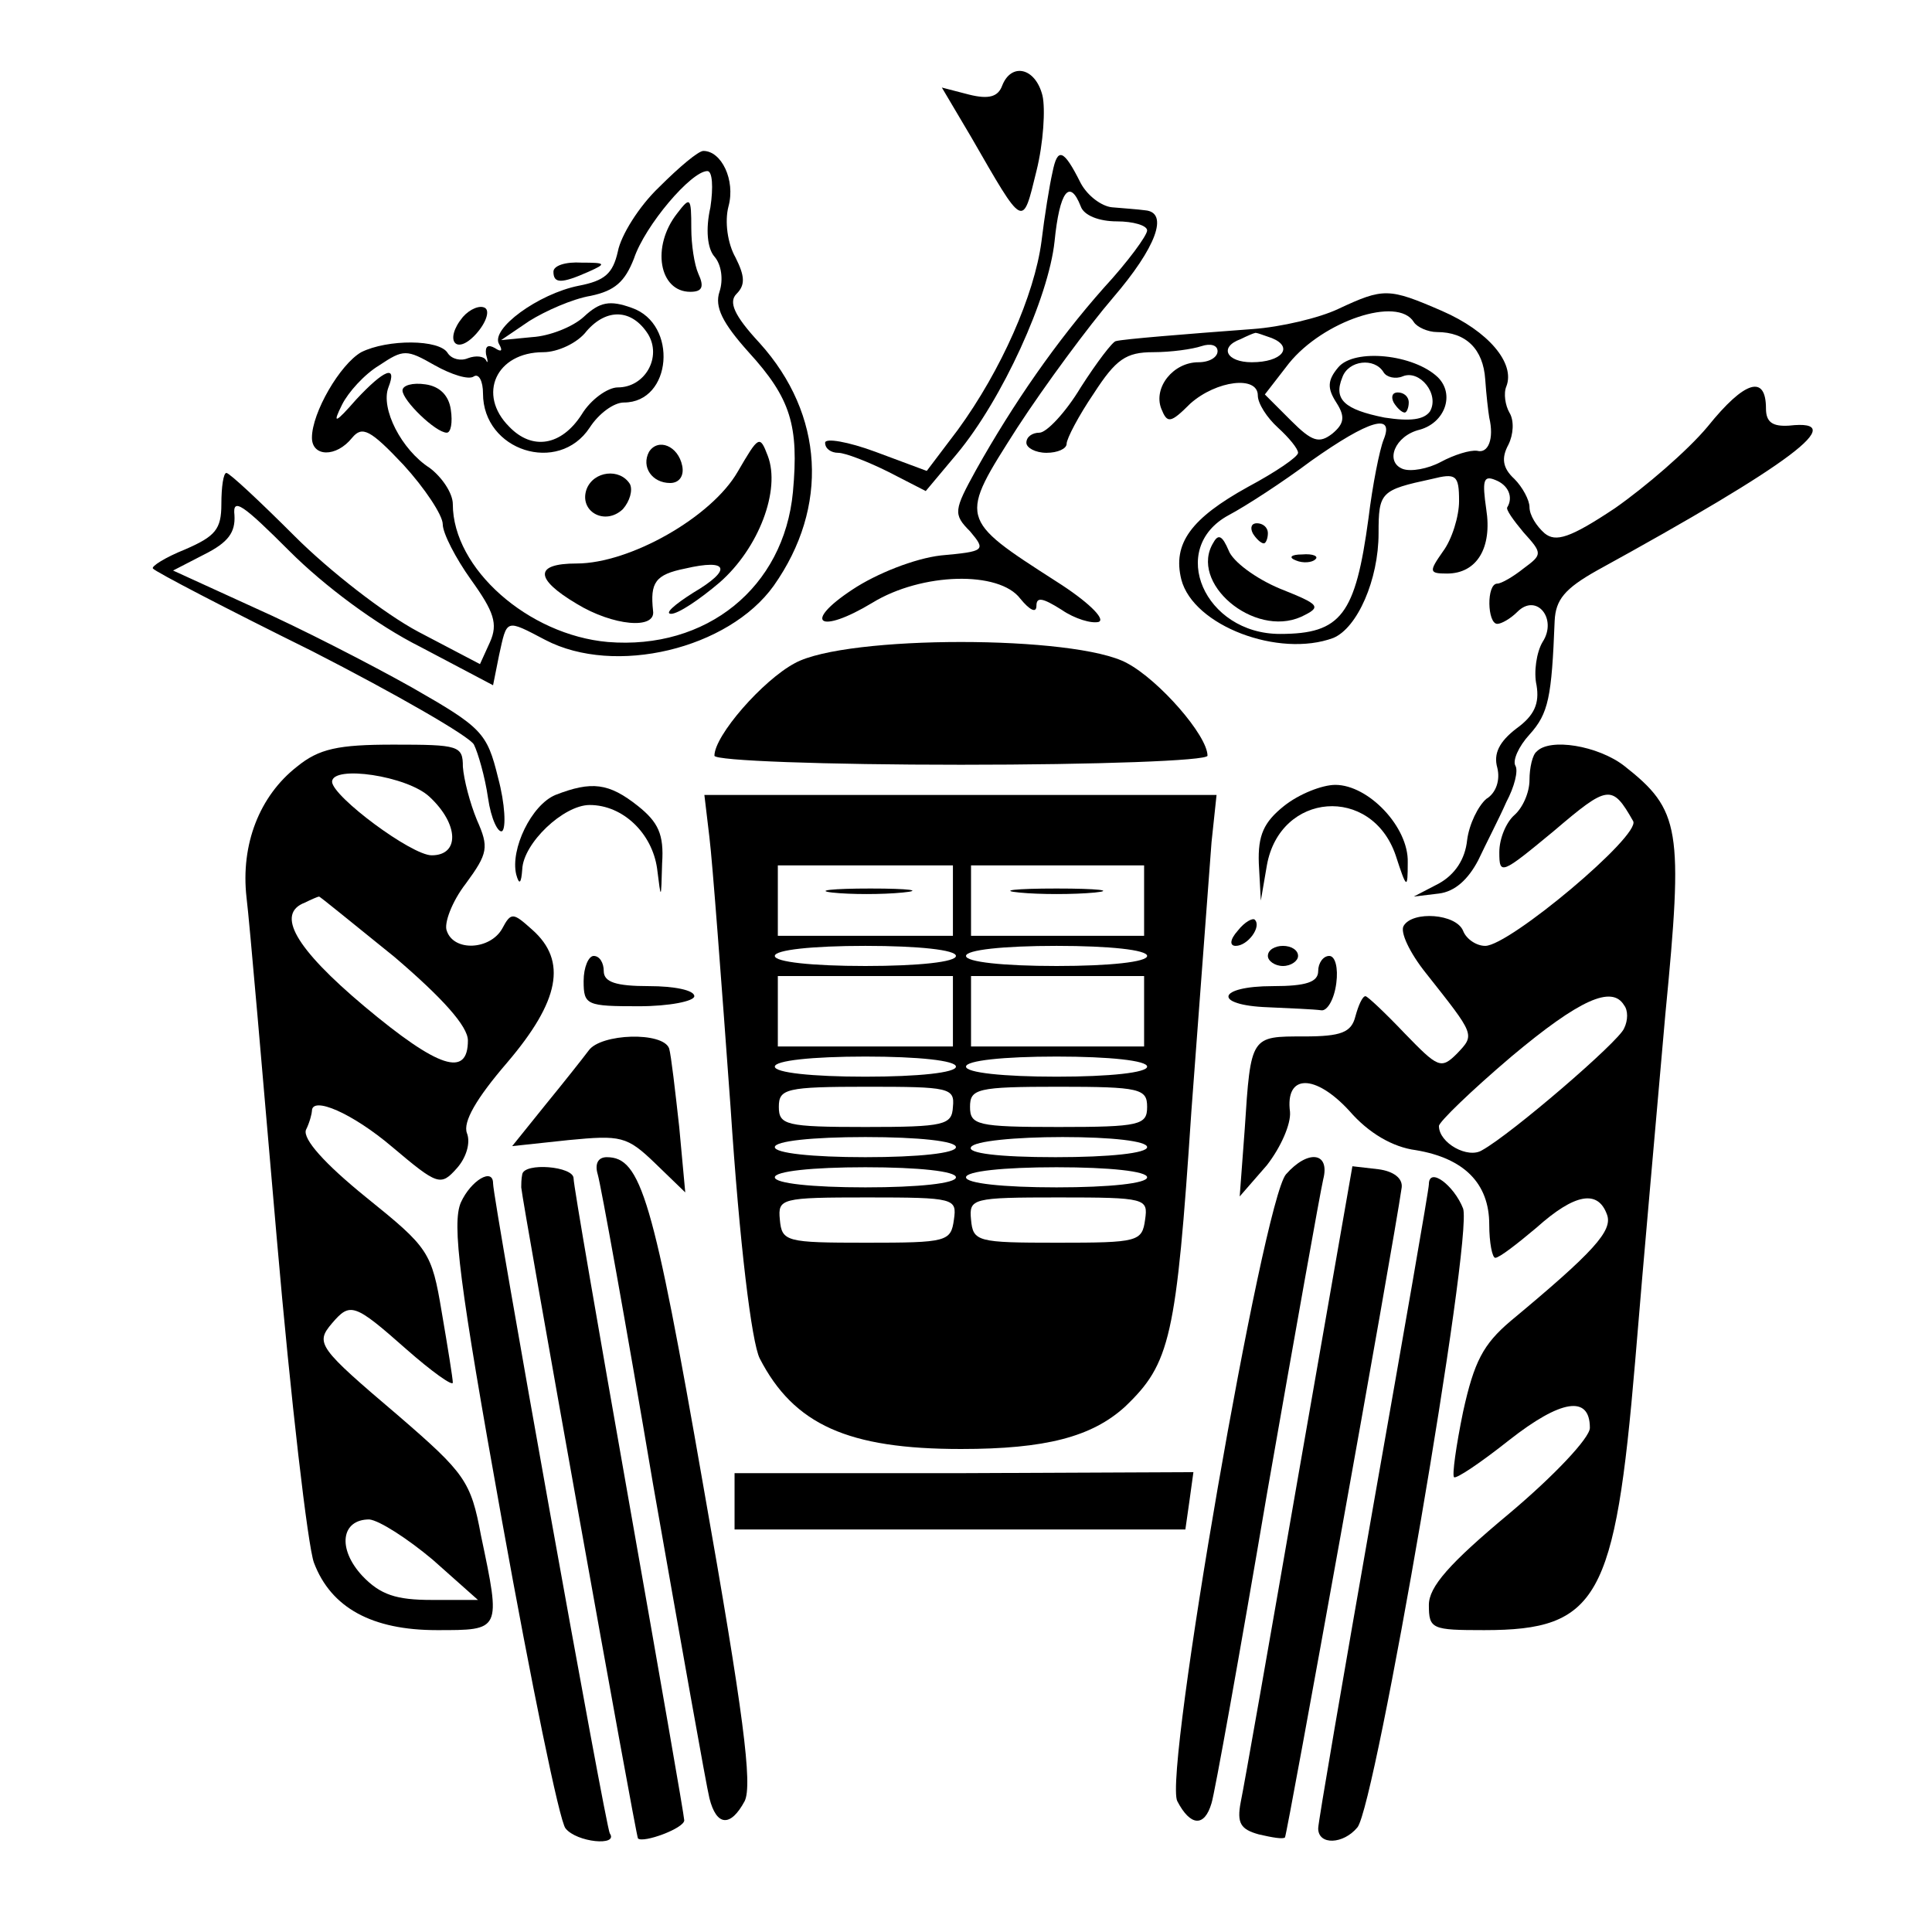
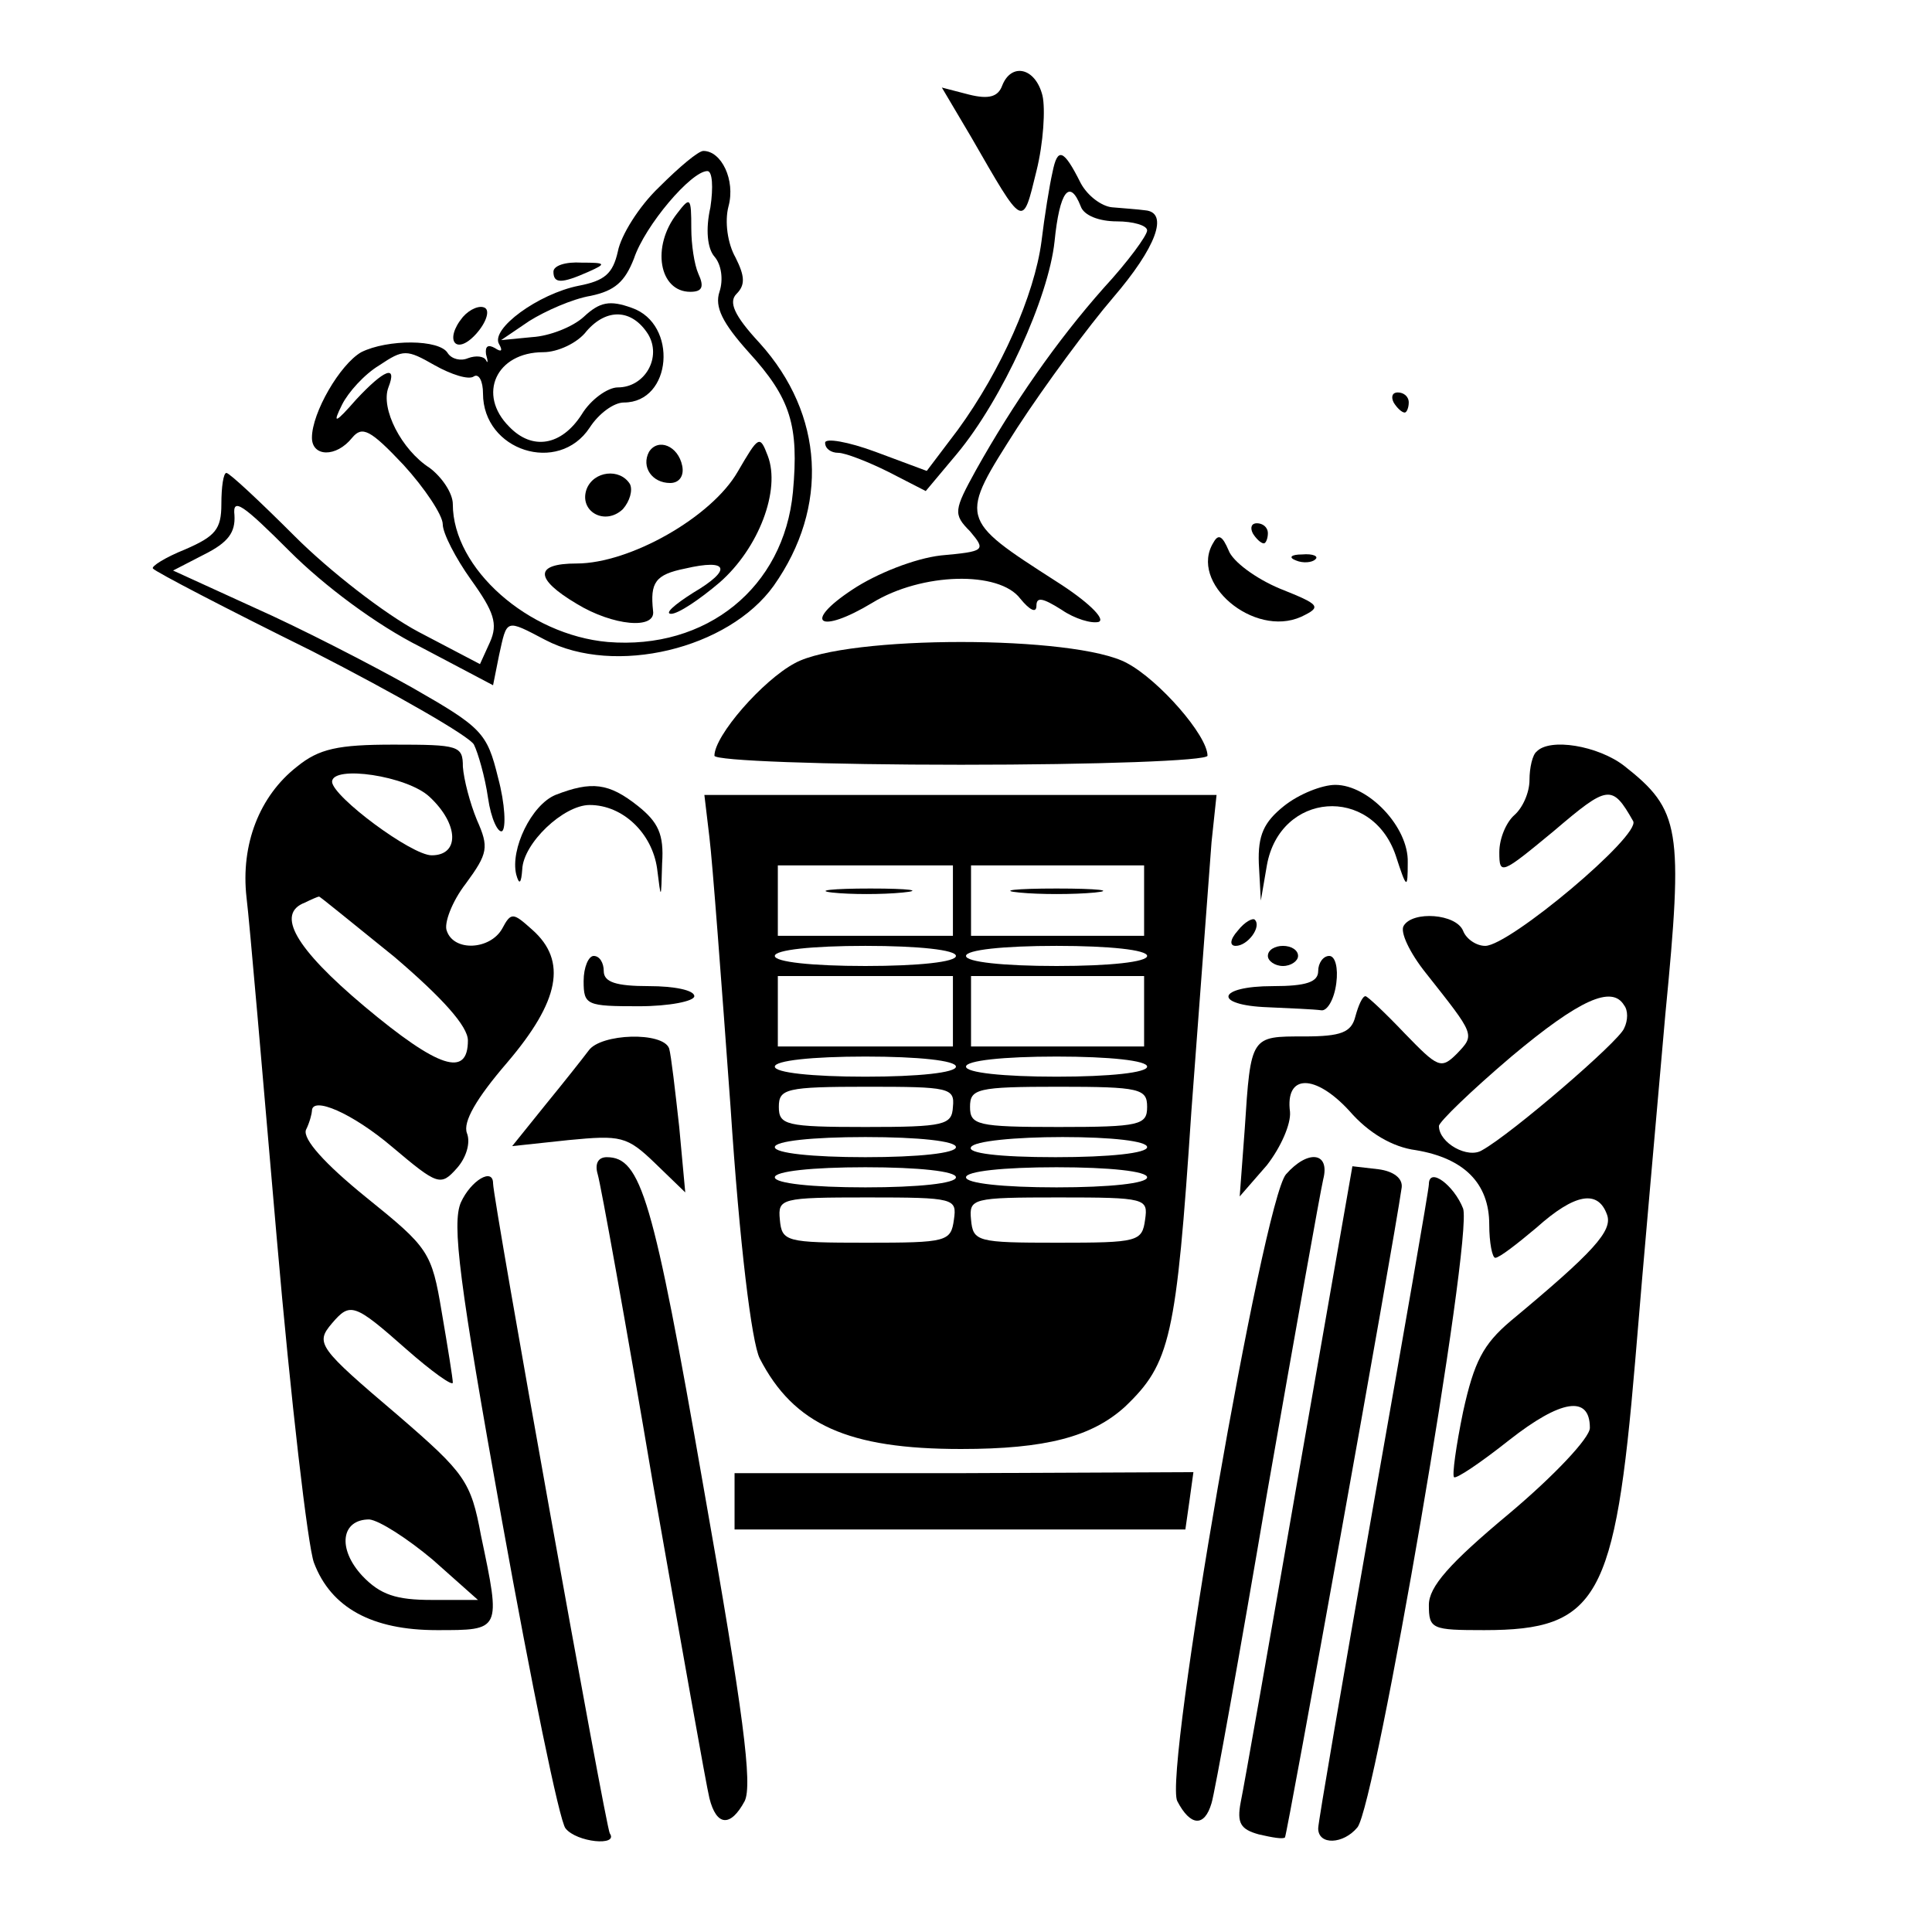
<svg xmlns="http://www.w3.org/2000/svg" version="1.0" width="192pt" height="192pt" viewBox="0 0 192 192" preserveAspectRatio="xMidYMid meet">
  <g transform="translate(0,192) scale(0.1,-0.1)" fill="#000000" stroke="none">
    <path d="M996 1835 c-4 -11 -13 -14 -33 -9 l-27 7 29 -49 c53 -92 51 -91 65 -34 7 28 9 62 6 75 -7 28 -31 33 -40 10z" />
    <path d="M655 1734 c-20 -19 -38 -48 -41 -64 -5 -22 -13 -29 -39 -34 -40 -8 -88 -43 -79 -58 4 -7 2 -8 -4 -4 -7 4 -10 2 -9 -6 2 -7 2 -10 0 -6 -2 4 -10 5 -18 2 -7 -3 -16 -1 -20 5 -8 14 -60 14 -86 1 -21 -12 -49 -60 -49 -85 0 -19 24 -20 40 0 10 12 18 8 51 -27 21 -23 39 -50 39 -59 0 -9 13 -34 28 -55 23 -32 27 -44 19 -62 l-10 -22 -61 32 c-34 18 -89 61 -123 95 -35 35 -65 63 -68 63 -3 0 -5 -14 -5 -31 0 -25 -6 -32 -36 -45 -20 -8 -34 -17 -32 -19 2 -3 73 -40 158 -82 84 -43 157 -85 161 -93 4 -8 11 -32 14 -53 3 -21 10 -35 14 -33 4 3 3 27 -4 53 -11 45 -16 50 -86 90 -41 23 -111 59 -156 79 l-81 37 31 16 c24 12 31 22 30 39 -2 18 8 11 55 -36 34 -34 86 -73 130 -95 l72 -38 6 30 c8 36 6 36 46 15 69 -36 182 -9 227 54 55 78 50 170 -14 241 -26 28 -31 41 -23 49 9 9 8 18 -1 36 -8 14 -11 36 -7 51 7 26 -7 55 -25 55 -5 0 -24 -16 -44 -36z m51 -20 c-5 -22 -3 -41 4 -49 7 -8 9 -23 5 -35 -5 -15 3 -31 29 -60 42 -46 50 -73 44 -139 -9 -95 -86 -157 -184 -149 -79 7 -154 73 -154 137 0 11 -11 27 -23 36 -28 18 -49 59 -41 80 9 23 -4 18 -32 -12 -21 -24 -24 -25 -14 -5 6 12 22 30 37 39 24 16 27 16 55 0 16 -9 34 -15 39 -11 5 3 9 -5 9 -17 0 -57 75 -81 106 -34 9 14 24 25 34 25 48 0 54 78 8 94 -22 8 -32 6 -48 -9 -11 -10 -34 -19 -51 -20 l-31 -3 28 19 c16 10 43 22 61 25 24 5 34 14 43 37 11 33 57 87 73 87 5 0 6 -16 3 -36z m-62 -126 c14 -23 -3 -53 -30 -53 -10 0 -27 -12 -36 -27 -20 -31 -49 -36 -72 -12 -32 32 -13 74 34 74 14 0 34 9 43 21 20 23 45 22 61 -3z" />
    <path d="M673 1708 c-26 -33 -18 -78 13 -78 12 0 14 5 8 18 -4 9 -7 29 -7 45 0 31 -1 32 -14 15z" />
-     <path d="M400 1532 c0 -10 33 -42 44 -42 4 0 6 10 4 23 -2 14 -11 23 -25 25 -13 2 -23 -1 -23 -6z" />
    <path d="M733 1451 c-26 -45 -107 -91 -160 -91 -42 0 -42 -15 0 -40 36 -22 79 -26 76 -7 -3 28 2 36 32 42 43 10 47 -1 8 -24 -19 -12 -29 -21 -22 -21 7 0 28 14 48 31 39 34 61 92 48 126 -8 21 -9 20 -30 -16z" />
    <path d="M645 1471 c-8 -15 3 -31 21 -31 9 0 14 7 12 17 -4 20 -24 28 -33 14z" />
    <path d="M583 1434 c-8 -22 18 -37 36 -20 7 8 10 19 7 25 -10 16 -36 13 -43 -5z" />
    <path d="M1046 1749 c-3 -13 -8 -44 -11 -69 -7 -53 -40 -128 -83 -187 l-31 -41 -51 19 c-27 10 -50 14 -50 9 0 -6 6 -10 13 -10 7 0 30 -9 50 -19 l37 -19 31 37 c45 54 91 155 97 211 5 50 15 63 26 35 3 -9 18 -15 36 -15 16 0 30 -4 30 -9 0 -5 -19 -31 -43 -57 -47 -53 -90 -115 -127 -181 -22 -40 -23 -44 -6 -61 16 -19 15 -20 -29 -24 -26 -3 -64 -18 -88 -34 -50 -33 -33 -45 20 -13 49 30 126 32 147 4 9 -11 16 -15 16 -7 0 9 6 8 25 -4 13 -9 30 -14 37 -12 7 3 -12 21 -42 40 -98 63 -97 62 -39 153 28 43 71 101 95 129 43 50 56 85 32 87 -7 1 -22 2 -33 3 -10 1 -24 11 -31 24 -17 34 -23 36 -28 11z" />
    <path d="M550 1650 c0 -12 8 -12 35 0 18 8 17 9 -7 9 -16 1 -28 -3 -28 -9z" />
-     <path d="M1330 1613 c-19 -9 -57 -18 -85 -20 -67 -5 -129 -10 -136 -12 -3 0 -19 -21 -35 -46 -15 -25 -34 -45 -41 -45 -7 0 -13 -4 -13 -10 0 -5 9 -10 20 -10 11 0 20 4 20 9 0 5 12 28 27 50 22 34 32 41 59 41 18 0 39 3 48 6 9 3 16 1 16 -5 0 -6 -8 -11 -19 -11 -25 0 -45 -25 -37 -46 6 -15 9 -15 29 5 26 23 67 28 67 8 0 -8 9 -22 20 -32 11 -10 20 -21 20 -25 0 -4 -22 -19 -50 -34 -56 -31 -75 -56 -66 -92 12 -46 97 -78 151 -58 24 10 45 58 45 104 0 41 2 43 53 54 24 6 27 4 27 -22 0 -15 -7 -38 -16 -50 -14 -20 -14 -22 4 -22 30 0 45 26 39 64 -4 28 -3 34 9 29 13 -5 18 -17 12 -27 -2 -2 6 -13 16 -25 19 -21 19 -22 0 -36 -10 -8 -22 -15 -26 -15 -11 0 -10 -40 0 -40 4 0 13 5 20 12 19 19 40 -7 25 -30 -6 -10 -9 -30 -6 -43 3 -18 -2 -30 -20 -43 -17 -13 -23 -25 -19 -39 3 -12 -1 -25 -11 -31 -8 -7 -17 -25 -19 -41 -2 -19 -12 -34 -28 -43 l-25 -13 25 3 c16 2 29 14 39 33 8 17 21 42 28 58 8 15 12 31 9 36 -3 5 3 19 14 31 19 21 22 37 25 113 1 21 10 32 42 50 193 106 253 151 191 144 -16 -1 -23 3 -23 17 0 34 -21 28 -58 -18 -20 -24 -62 -60 -92 -81 -45 -30 -59 -34 -70 -25 -8 7 -15 18 -15 26 0 7 -7 20 -15 28 -12 11 -13 21 -6 34 5 10 6 24 1 32 -4 7 -6 19 -3 26 9 23 -18 55 -64 75 -53 23 -58 23 -103 2z m75 -13 c3 -5 14 -10 23 -10 29 0 46 -17 48 -47 1 -15 3 -32 4 -38 5 -21 -1 -36 -12 -33 -7 1 -23 -4 -36 -11 -13 -7 -30 -10 -38 -7 -18 7 -8 33 17 39 25 7 35 35 18 52 -24 23 -83 29 -99 10 -11 -13 -11 -21 -2 -35 9 -14 8 -21 -4 -31 -13 -10 -20 -8 -41 13 l-26 26 24 31 c34 42 108 67 124 41z m-141 -16 c22 -9 10 -24 -20 -24 -25 0 -33 15 -11 23 6 3 13 6 14 6 1 1 8 -2 17 -5z m111 -34 c3 -5 12 -7 19 -4 17 7 37 -18 27 -35 -6 -8 -19 -10 -45 -6 -40 8 -51 18 -42 40 6 17 32 20 41 5z m0 -67 c-4 -10 -11 -45 -15 -78 -13 -96 -27 -115 -88 -115 -75 0 -112 85 -51 118 17 9 54 33 82 54 58 41 83 48 72 21z" />
    <path d="M1385 1520 c3 -5 8 -10 11 -10 2 0 4 5 4 10 0 6 -5 10 -11 10 -5 0 -7 -4 -4 -10z" />
    <path d="M1245 1390 c3 -5 8 -10 11 -10 2 0 4 5 4 10 0 6 -5 10 -11 10 -5 0 -7 -4 -4 -10z" />
    <path d="M1206 1381 c-25 -40 40 -95 87 -74 21 10 19 12 -21 28 -24 10 -47 27 -51 38 -6 14 -10 17 -15 8z" />
    <path d="M1288 1363 c7 -3 16 -2 19 1 4 3 -2 6 -13 5 -11 0 -14 -3 -6 -6z" />
    <path d="M460 1605 c-19 -23 -7 -39 13 -17 10 11 14 23 9 26 -5 3 -15 -1 -22 -9z" />
    <path d="M790 1261 c-32 -17 -80 -72 -80 -92 0 -5 110 -9 245 -9 135 0 245 4 245 9 0 20 -48 75 -80 92 -51 28 -279 28 -330 0z" />
    <path d="M295 1158 c-37 -29 -56 -77 -50 -130 3 -24 16 -176 30 -338 14 -162 31 -307 37 -323 17 -45 58 -67 122 -67 64 0 64 -1 44 94 -10 54 -16 62 -82 119 -80 68 -83 72 -66 92 18 21 22 20 74 -26 25 -22 46 -37 46 -33 0 4 -5 35 -11 70 -10 60 -13 64 -75 114 -42 34 -63 58 -60 67 4 8 6 17 6 19 0 15 40 -2 80 -36 45 -38 48 -39 64 -21 9 10 14 25 10 35 -4 11 9 34 40 70 52 61 60 101 25 132 -19 17 -21 18 -30 1 -12 -21 -48 -23 -55 -2 -3 7 5 29 19 47 22 30 23 36 11 63 -7 17 -13 40 -14 53 0 21 -4 22 -69 22 -55 0 -74 -4 -96 -22z m132 -30 c29 -27 30 -58 2 -58 -20 0 -98 58 -99 73 0 17 75 6 97 -15z m-35 -159 c48 -41 73 -69 73 -83 0 -37 -29 -28 -103 34 -69 58 -88 92 -59 103 6 3 13 6 14 6 0 1 34 -27 75 -60z m38 -599 l45 -40 -46 0 c-35 0 -51 5 -69 24 -25 27 -21 56 7 56 10 -1 38 -19 63 -40z" />
    <path d="M1527 1173 c-4 -3 -7 -16 -7 -28 0 -13 -7 -28 -15 -35 -8 -7 -15 -23 -15 -37 0 -23 2 -22 54 21 54 46 58 47 79 10 8 -14 -123 -124 -147 -124 -9 0 -19 7 -22 15 -7 17 -50 20 -59 5 -4 -6 6 -27 22 -47 49 -62 49 -61 31 -80 -16 -16 -19 -14 -52 20 -19 20 -37 37 -39 37 -3 0 -7 -9 -10 -20 -4 -16 -14 -20 -51 -20 -53 0 -53 1 -59 -92 l-5 -67 27 31 c14 18 24 41 23 53 -5 38 25 38 59 1 19 -22 43 -36 66 -39 48 -8 73 -33 73 -74 0 -18 3 -33 6 -33 4 0 22 14 41 30 38 34 61 38 70 13 6 -16 -13 -37 -96 -106 -27 -23 -36 -40 -47 -90 -7 -34 -11 -63 -9 -65 2 -2 26 14 55 37 51 40 80 45 80 12 0 -10 -36 -48 -80 -85 -60 -50 -80 -73 -80 -91 0 -24 3 -25 55 -25 113 0 130 31 150 267 8 98 22 253 30 345 18 185 15 203 -41 247 -26 20 -74 28 -87 14z m87 -252 c4 -5 4 -15 0 -23 -5 -13 -112 -105 -141 -121 -14 -9 -43 7 -43 24 0 4 32 35 72 69 68 57 100 71 112 51z" />
    <path d="M552 1130 c-24 -10 -45 -54 -39 -79 3 -11 5 -9 6 5 1 26 41 64 67 64 33 0 62 -28 67 -63 4 -32 4 -32 5 5 2 29 -4 41 -24 57 -29 23 -46 25 -82 11z" />
    <path d="M1276 1119 c-20 -16 -26 -29 -25 -57 l2 -37 6 35 c13 73 104 80 128 10 11 -34 12 -34 12 -7 1 35 -39 77 -72 77 -13 0 -36 -9 -51 -21z" />
    <path d="M705 1088 c3 -24 12 -144 21 -268 9 -137 21 -234 29 -250 34 -66 88 -90 200 -90 84 0 130 12 163 42 45 43 51 68 66 294 9 121 18 240 20 267 l5 47 -254 0 -255 0 5 -42z m242 -63 l0 -35 -87 0 -87 0 0 35 0 35 87 0 87 0 0 -35z m190 0 l0 -35 -86 0 -86 0 0 35 0 35 86 0 86 0 0 -35z m-187 -55 c0 -6 -37 -10 -90 -10 -53 0 -90 4 -90 10 0 6 37 10 90 10 53 0 90 -4 90 -10z m190 0 c0 -6 -37 -10 -90 -10 -53 0 -90 4 -90 10 0 6 37 10 90 10 53 0 90 -4 90 -10z m-193 -55 l0 -35 -87 0 -87 0 0 35 0 35 87 0 87 0 0 -35z m190 0 l0 -35 -86 0 -86 0 0 35 0 35 86 0 86 0 0 -35z m-187 -55 c0 -6 -37 -10 -90 -10 -53 0 -90 4 -90 10 0 6 37 10 90 10 53 0 90 -4 90 -10z m190 0 c0 -6 -37 -10 -90 -10 -53 0 -90 4 -90 10 0 6 37 10 90 10 53 0 90 -4 90 -10z m-193 -40 c-1 -18 -8 -20 -87 -20 -79 0 -86 2 -86 20 0 18 7 20 88 20 81 0 87 -1 85 -20z m193 0 c0 -18 -7 -20 -88 -20 -81 0 -88 2 -88 20 0 18 7 20 88 20 81 0 88 -2 88 -20z m-190 -40 c0 -6 -37 -10 -90 -10 -53 0 -90 4 -90 10 0 6 37 10 90 10 53 0 90 -4 90 -10z m190 0 c0 -6 -37 -10 -91 -10 -57 0 -88 4 -84 10 3 6 44 10 91 10 49 0 84 -4 84 -10z m-190 -30 c0 -6 -37 -10 -90 -10 -53 0 -90 4 -90 10 0 6 37 10 90 10 53 0 90 -4 90 -10z m190 0 c0 -6 -37 -10 -90 -10 -53 0 -90 4 -90 10 0 6 37 10 90 10 53 0 90 -4 90 -10z m-192 -42 c-3 -22 -7 -23 -87 -23 -80 0 -84 1 -86 23 -2 21 1 22 87 22 87 0 89 -1 86 -22z m190 0 c-3 -22 -7 -23 -87 -23 -80 0 -84 1 -86 23 -2 21 1 22 87 22 87 0 89 -1 86 -22z" />
    <path d="M827 1033 c18 -2 50 -2 70 0 21 2 7 4 -32 4 -38 0 -55 -2 -38 -4z" />
    <path d="M1013 1033 c20 -2 54 -2 75 0 20 2 3 4 -38 4 -41 0 -58 -2 -37 -4z" />
    <path d="M1230 995 c-8 -9 -8 -15 -2 -15 12 0 26 19 19 26 -2 2 -10 -2 -17 -11z" />
    <path d="M1260 970 c0 -5 7 -10 15 -10 8 0 15 5 15 10 0 6 -7 10 -15 10 -8 0 -15 -4 -15 -10z" />
    <path d="M580 945 c0 -24 3 -25 55 -25 30 0 55 5 55 10 0 6 -20 10 -45 10 -33 0 -45 4 -45 15 0 8 -4 15 -10 15 -5 0 -10 -11 -10 -25z" />
    <path d="M1310 955 c0 -11 -12 -15 -45 -15 -56 0 -60 -19 -5 -21 22 -1 46 -2 53 -3 6 -1 13 11 15 27 2 15 -1 27 -7 27 -6 0 -11 -7 -11 -15z" />
    <path d="M585 876 c-6 -8 -25 -32 -43 -54 l-33 -41 56 6 c52 5 58 4 86 -23 l30 -29 -6 65 c-4 36 -8 71 -10 78 -6 17 -68 15 -80 -2z" />
    <path d="M594 753 c3 -10 28 -148 55 -308 28 -159 53 -300 56 -312 7 -28 21 -29 35 -3 8 16 -1 87 -41 313 -50 287 -62 327 -96 327 -9 0 -12 -7 -9 -17z" />
    <path d="M1278 753 c-23 -27 -122 -597 -108 -623 13 -25 27 -26 34 -2 3 9 28 148 55 307 28 160 53 300 56 313 7 27 -15 30 -37 5z" />
-     <path d="M519 753 c-1 -5 -1 -10 -1 -13 1 -14 114 -645 116 -647 5 -5 46 10 46 18 0 4 -25 147 -55 317 -30 170 -55 314 -55 321 0 12 -49 16 -51 4z" />
    <path d="M1291 458 c-29 -167 -55 -315 -58 -329 -4 -21 0 -27 18 -32 13 -3 24 -5 26 -3 2 2 107 584 116 646 1 9 -8 16 -23 18 l-26 3 -53 -303z" />
    <path d="M458 725 c-9 -21 -2 -78 41 -317 29 -161 57 -298 63 -305 11 -14 53 -18 44 -5 -4 6 -116 630 -116 646 0 16 -22 3 -32 -19z" />
    <path d="M1420 743 c0 -5 -25 -148 -55 -318 -30 -171 -55 -316 -55 -322 0 -17 25 -16 39 1 18 22 115 586 105 615 -9 23 -34 42 -34 24z" />
    <path d="M730 428 l0 -28 224 0 224 0 4 28 4 29 -228 -1 -228 0 0 -28z" />
  </g>
</svg>